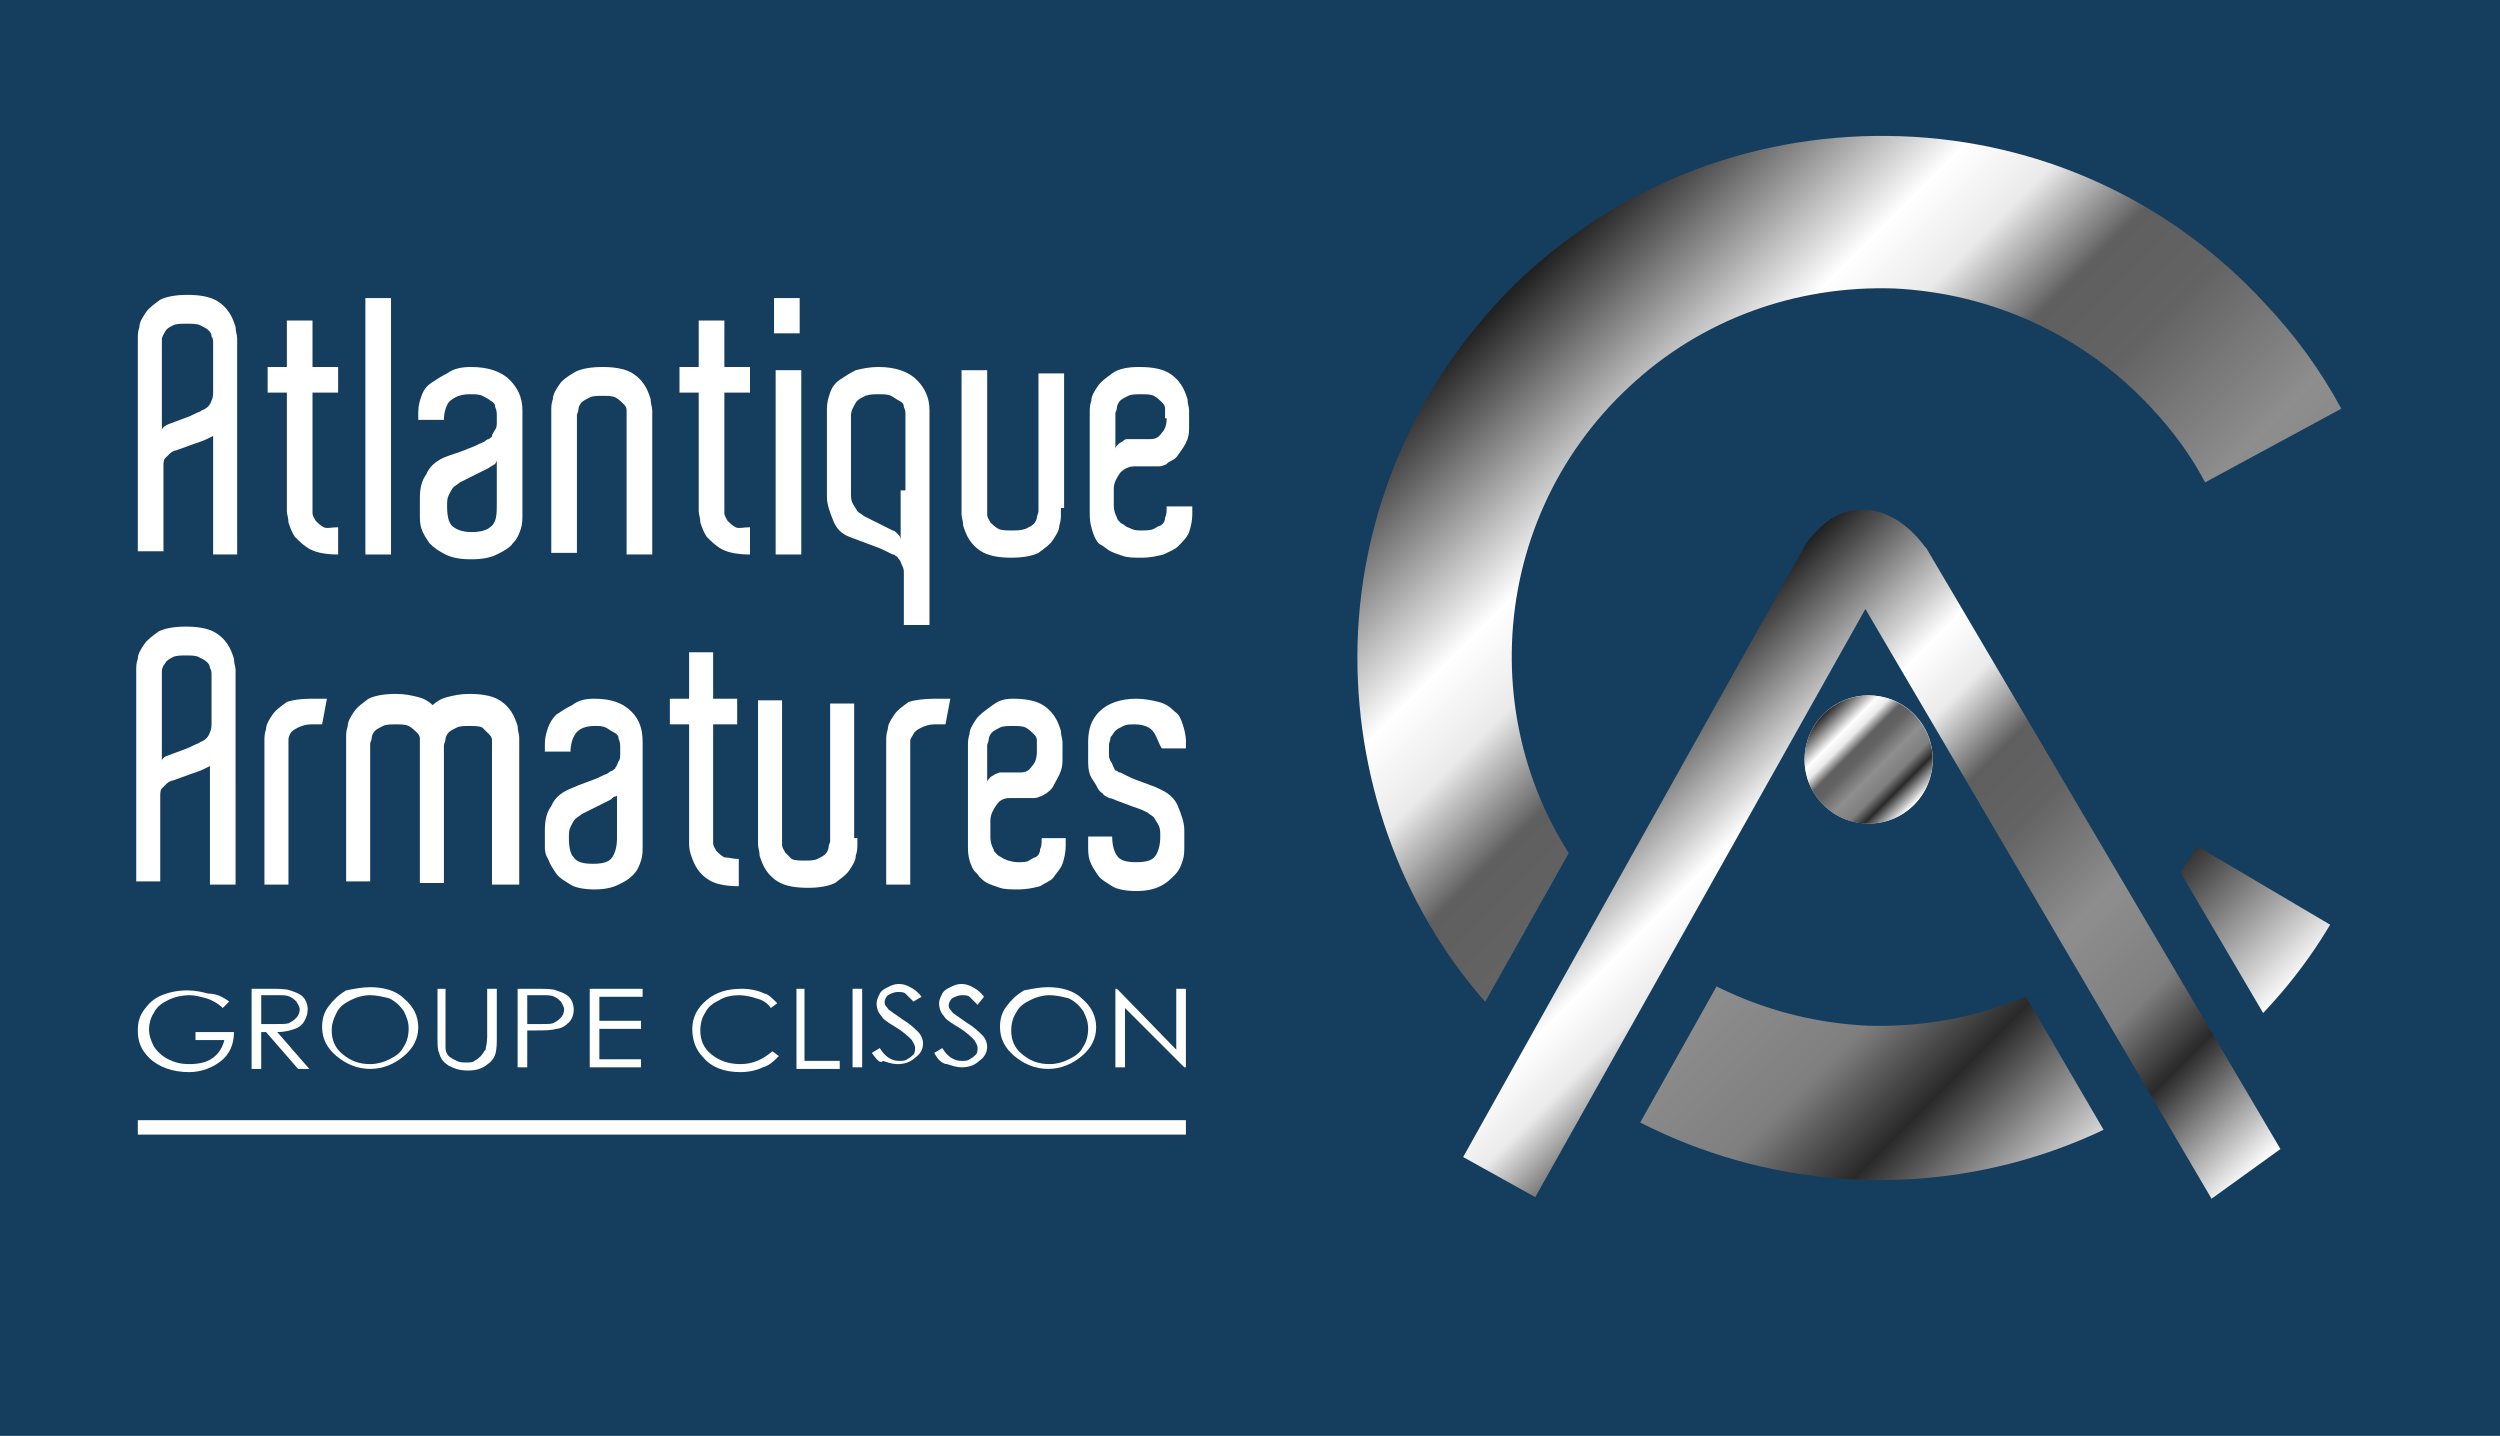
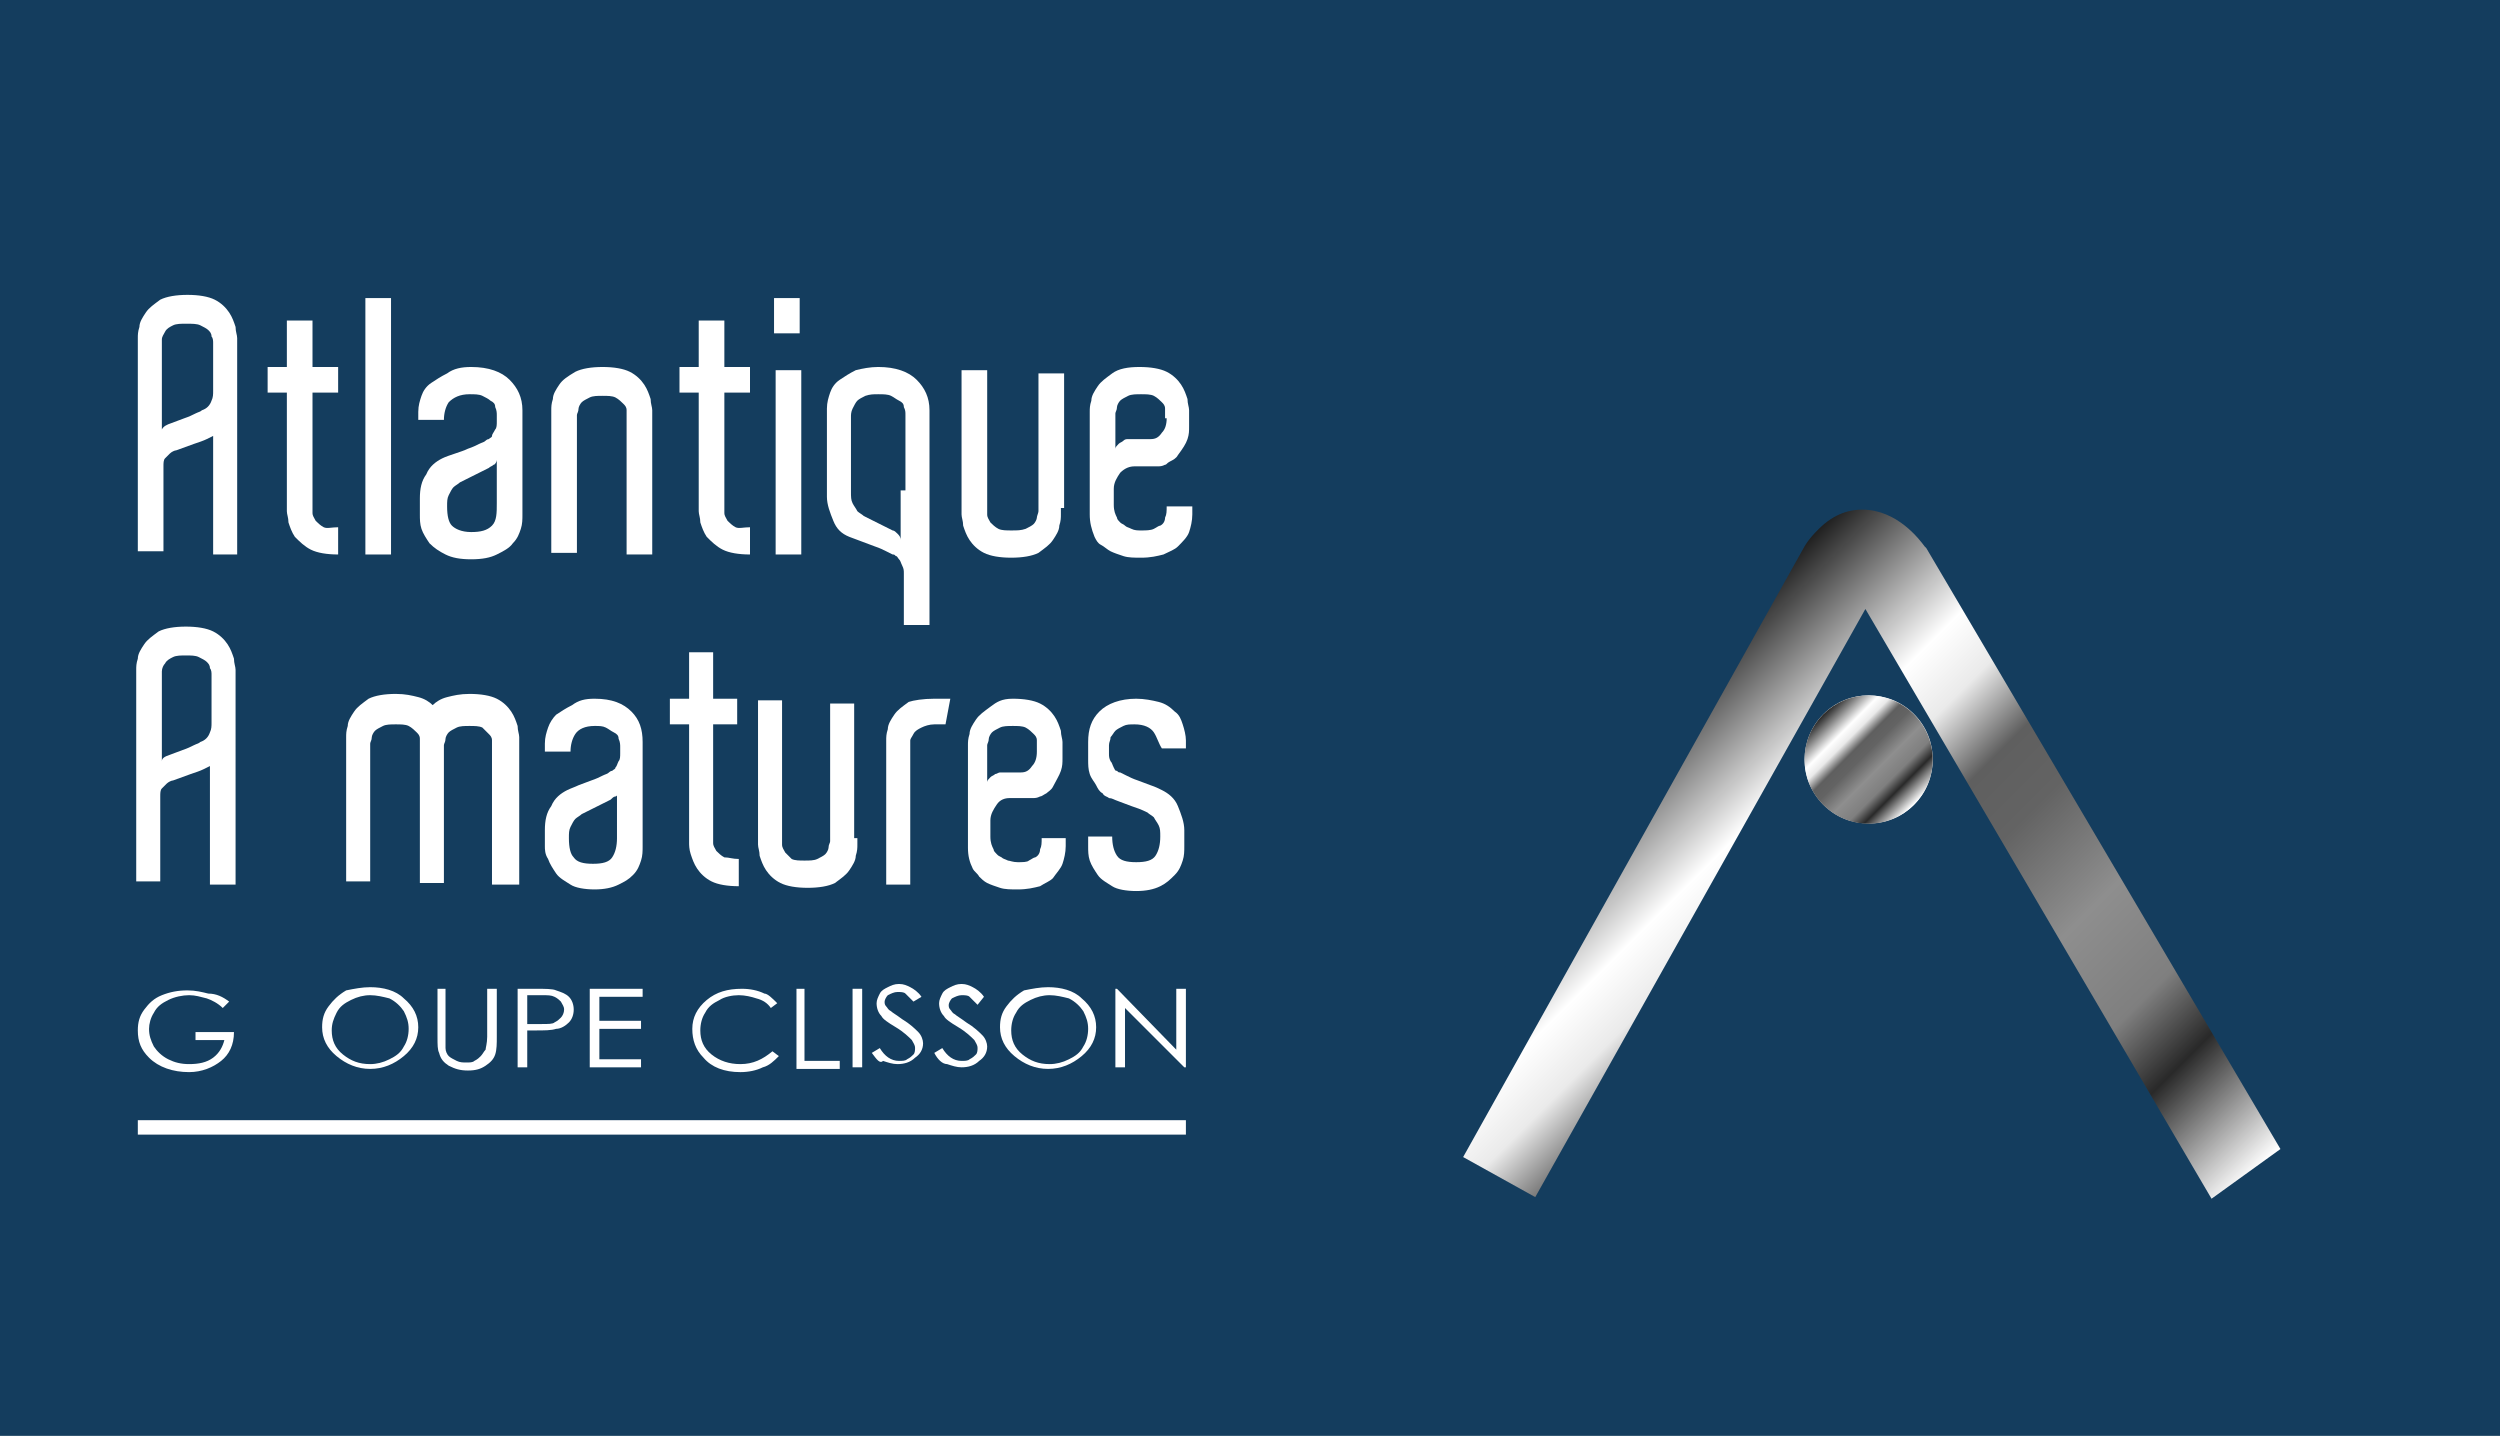
<svg xmlns="http://www.w3.org/2000/svg" xmlns:xlink="http://www.w3.org/1999/xlink" version="1.1" id="Calque_1" x="0px" y="0px" viewBox="0 0 156 89.6" style="enable-background:new 0 0 156 89.6;" xml:space="preserve">
  <style type="text/css">
	.st0{fill:#143D5E;}
	.st1{fill:#FFFFFF;}
	.st2{fill:url(#SVGID_1_);}
	.st3{opacity:0.7;}
	.st4{fill:url(#SVGID_6_);}
</style>
  <rect x="0" y="0" class="st0" width="156" height="89.6" />
  <g>
    <g>
      <g>
        <rect x="8.6" y="69.9" class="st1" width="65.4" height="0.9" />
      </g>
    </g>
  </g>
  <g>
    <g>
      <g>
        <path class="st1" d="M14.3,62.5l-0.4,0.4c-0.3-0.3-0.7-0.5-1-0.6c-0.4-0.1-0.7-0.2-1.1-0.2c-0.4,0-0.9,0.1-1.3,0.3     c-0.4,0.2-0.7,0.4-0.9,0.8c-0.2,0.3-0.3,0.7-0.3,1c0,0.4,0.1,0.7,0.3,1.1c0.2,0.3,0.5,0.6,0.9,0.8c0.4,0.2,0.8,0.3,1.3,0.3     c0.6,0,1.1-0.1,1.5-0.4c0.4-0.3,0.6-0.7,0.7-1.1h-1.8v-0.5h2.4c0,0.8-0.3,1.4-0.8,1.8c-0.5,0.4-1.2,0.7-2,0.7     c-1,0-1.9-0.3-2.5-0.9c-0.5-0.5-0.7-1-0.7-1.7c0-0.5,0.1-0.9,0.4-1.3c0.3-0.4,0.6-0.7,1.1-0.9c0.5-0.2,1-0.3,1.6-0.3     c0.5,0,0.9,0.1,1.3,0.2C13.5,62,13.9,62.2,14.3,62.5z" />
-         <path class="st1" d="M15.7,61.7h1.1c0.6,0,1,0,1.3,0.1c0.3,0.1,0.6,0.2,0.8,0.4c0.2,0.2,0.3,0.5,0.3,0.8c0,0.3-0.1,0.5-0.2,0.7     c-0.1,0.2-0.3,0.4-0.6,0.5c-0.3,0.1-0.6,0.2-1.1,0.2l2,2.3h-0.7l-2-2.3h-0.3v2.3h-0.6V61.7z M16.3,62.2v1.7l1,0     c0.4,0,0.7,0,0.8-0.1c0.2-0.1,0.3-0.2,0.4-0.3s0.2-0.3,0.2-0.5c0-0.2-0.1-0.3-0.2-0.5c-0.1-0.1-0.2-0.2-0.4-0.3     c-0.2-0.1-0.4-0.1-0.8-0.1H16.3z" />
        <path class="st1" d="M23.1,61.6c0.8,0,1.6,0.2,2.1,0.7c0.6,0.5,0.9,1.1,0.9,1.8c0,0.7-0.3,1.3-0.9,1.8c-0.6,0.5-1.3,0.8-2.1,0.8     c-0.8,0-1.5-0.3-2.1-0.8c-0.6-0.5-0.9-1.1-0.9-1.8c0-0.5,0.1-0.9,0.4-1.3c0.3-0.4,0.6-0.7,1.1-1C22.1,61.7,22.6,61.6,23.1,61.6z      M23.1,62.1c-0.4,0-0.8,0.1-1.2,0.3c-0.4,0.2-0.7,0.4-0.9,0.8s-0.3,0.7-0.3,1.1c0,0.6,0.2,1.1,0.7,1.5c0.5,0.4,1,0.6,1.7,0.6     c0.4,0,0.8-0.1,1.2-0.3c0.4-0.2,0.7-0.4,0.9-0.8c0.2-0.3,0.3-0.7,0.3-1.1c0-0.4-0.1-0.7-0.3-1.1c-0.2-0.3-0.5-0.6-0.9-0.8     C23.9,62.2,23.5,62.1,23.1,62.1z" />
        <path class="st1" d="M27.2,61.7h0.6v3c0,0.4,0,0.6,0,0.7c0,0.2,0.1,0.4,0.2,0.5c0.1,0.1,0.3,0.2,0.5,0.3c0.2,0.1,0.4,0.1,0.6,0.1     c0.2,0,0.4,0,0.5-0.1c0.2-0.1,0.3-0.2,0.4-0.3c0.1-0.1,0.2-0.3,0.3-0.4c0-0.1,0.1-0.4,0.1-0.8v-3h0.6v3c0,0.4,0,0.8-0.1,1.1     c-0.1,0.3-0.3,0.5-0.6,0.7c-0.3,0.2-0.6,0.3-1.1,0.3c-0.5,0-0.8-0.1-1.2-0.3c-0.3-0.2-0.5-0.4-0.6-0.8c-0.1-0.2-0.1-0.5-0.1-1     V61.7z" />
        <path class="st1" d="M32.3,61.7h1.1c0.6,0,1.1,0,1.3,0.1c0.3,0.1,0.6,0.2,0.8,0.4c0.2,0.2,0.3,0.5,0.3,0.8c0,0.3-0.1,0.6-0.3,0.8     c-0.2,0.2-0.5,0.4-0.8,0.4c-0.3,0.1-0.7,0.1-1.4,0.1h-0.4v2.3h-0.6V61.7z M32.9,62.2v1.7l0.9,0c0.4,0,0.7,0,0.8-0.1     c0.2-0.1,0.3-0.2,0.4-0.3c0.1-0.1,0.2-0.3,0.2-0.5c0-0.2-0.1-0.3-0.2-0.5c-0.1-0.1-0.2-0.2-0.4-0.3c-0.2-0.1-0.4-0.1-0.8-0.1     H32.9z" />
        <path class="st1" d="M36.9,61.7h3.2v0.5h-2.7v1.5h2.6v0.5h-2.6v1.9h2.6v0.5h-3.2V61.7z" />
        <path class="st1" d="M48.5,62.6l-0.4,0.3c-0.2-0.3-0.5-0.5-0.9-0.6c-0.3-0.1-0.7-0.2-1.1-0.2c-0.4,0-0.9,0.1-1.2,0.3     c-0.4,0.2-0.7,0.4-0.9,0.8c-0.2,0.3-0.3,0.7-0.3,1.1c0,0.6,0.2,1.1,0.7,1.5c0.5,0.4,1.1,0.6,1.8,0.6c0.8,0,1.4-0.3,2-0.8l0.4,0.3     c-0.3,0.3-0.6,0.6-1,0.7c-0.4,0.2-0.9,0.3-1.4,0.3c-1,0-1.8-0.3-2.3-0.9c-0.5-0.5-0.7-1.1-0.7-1.8c0-0.7,0.3-1.3,0.9-1.8     c0.6-0.5,1.3-0.7,2.2-0.7c0.5,0,1,0.1,1.4,0.3C47.9,62,48.2,62.3,48.5,62.6z" />
        <path class="st1" d="M49.6,61.7h0.6v4.5h2.2v0.5h-2.7V61.7z" />
        <path class="st1" d="M53.2,61.7h0.6v4.9h-0.6V61.7z" />
        <path class="st1" d="M54.4,65.7l0.5-0.3c0.3,0.5,0.7,0.8,1.2,0.8c0.2,0,0.4,0,0.5-0.1c0.2-0.1,0.3-0.2,0.4-0.3     c0.1-0.1,0.1-0.3,0.1-0.4c0-0.2-0.1-0.3-0.2-0.5c-0.2-0.2-0.5-0.5-1-0.8c-0.5-0.3-0.8-0.5-0.9-0.7c-0.2-0.2-0.3-0.5-0.3-0.8     c0-0.2,0.1-0.4,0.2-0.6c0.1-0.2,0.3-0.3,0.5-0.4c0.2-0.1,0.4-0.2,0.7-0.2c0.3,0,0.5,0.1,0.7,0.2c0.2,0.1,0.5,0.3,0.7,0.6     l-0.5,0.3c-0.2-0.2-0.4-0.4-0.5-0.5c-0.1-0.1-0.3-0.1-0.5-0.1c-0.2,0-0.4,0.1-0.6,0.2c-0.1,0.1-0.2,0.3-0.2,0.4     c0,0.1,0,0.2,0.1,0.3c0.1,0.1,0.1,0.2,0.3,0.3c0.1,0.1,0.3,0.2,0.7,0.5c0.5,0.3,0.8,0.6,1,0.8c0.2,0.2,0.3,0.5,0.3,0.7     c0,0.4-0.2,0.7-0.5,0.9c-0.3,0.3-0.7,0.4-1.1,0.4c-0.3,0-0.6-0.1-0.9-0.2C54.9,66.4,54.7,66.1,54.4,65.7z" />
        <path class="st1" d="M58.3,65.7l0.5-0.3c0.3,0.5,0.7,0.8,1.2,0.8c0.2,0,0.4,0,0.5-0.1c0.2-0.1,0.3-0.2,0.4-0.3     c0.1-0.1,0.1-0.3,0.1-0.4c0-0.2-0.1-0.3-0.2-0.5c-0.2-0.2-0.5-0.5-1-0.8c-0.5-0.3-0.8-0.5-0.9-0.7c-0.2-0.2-0.3-0.5-0.3-0.8     c0-0.2,0.1-0.4,0.2-0.6c0.1-0.2,0.3-0.3,0.5-0.4c0.2-0.1,0.4-0.2,0.7-0.2c0.3,0,0.5,0.1,0.7,0.2c0.2,0.1,0.5,0.3,0.7,0.6L61,62.7     c-0.2-0.2-0.4-0.4-0.5-0.5c-0.1-0.1-0.3-0.1-0.5-0.1c-0.2,0-0.4,0.1-0.6,0.2c-0.1,0.1-0.2,0.3-0.2,0.4c0,0.1,0,0.2,0.1,0.3     c0.1,0.1,0.1,0.2,0.3,0.3c0.1,0.1,0.3,0.2,0.7,0.5c0.5,0.3,0.8,0.6,1,0.8c0.2,0.2,0.3,0.5,0.3,0.7c0,0.4-0.2,0.7-0.5,0.9     c-0.3,0.3-0.7,0.4-1.1,0.4c-0.3,0-0.6-0.1-0.9-0.2C58.8,66.4,58.5,66.1,58.3,65.7z" />
        <path class="st1" d="M65.4,61.6c0.8,0,1.6,0.2,2.1,0.7c0.6,0.5,0.9,1.1,0.9,1.8c0,0.7-0.3,1.3-0.9,1.8c-0.6,0.5-1.3,0.8-2.1,0.8     c-0.8,0-1.5-0.3-2.1-0.8c-0.6-0.5-0.9-1.1-0.9-1.8c0-0.5,0.1-0.9,0.4-1.3c0.3-0.4,0.6-0.7,1.1-1C64.4,61.7,64.9,61.6,65.4,61.6z      M65.5,62.1c-0.4,0-0.8,0.1-1.2,0.3c-0.4,0.2-0.7,0.4-0.9,0.8c-0.2,0.3-0.3,0.7-0.3,1.1c0,0.6,0.2,1.1,0.7,1.5     c0.5,0.4,1,0.6,1.7,0.6c0.4,0,0.8-0.1,1.2-0.3c0.4-0.2,0.7-0.4,0.9-0.8c0.2-0.3,0.3-0.7,0.3-1.1c0-0.4-0.1-0.7-0.3-1.1     c-0.2-0.3-0.5-0.6-0.9-0.8C66.3,62.2,65.9,62.1,65.5,62.1z" />
        <path class="st1" d="M69.6,66.6v-4.9h0.1l3.7,3.8v-3.8H74v4.9h-0.1l-3.7-3.7v3.7H69.6z" />
      </g>
    </g>
  </g>
  <g>
    <path class="st1" d="M14.9,34.6h-1.6v-7.4c0,0-0.2,0.1-0.4,0.2c-0.2,0.1-0.5,0.2-0.8,0.3L11,28.1c-0.1,0-0.3,0.1-0.4,0.2   c-0.1,0.1-0.2,0.2-0.3,0.3c-0.1,0.1-0.1,0.3-0.1,0.5v0v5.3H8.6V21.1c0-0.2,0-0.4,0.1-0.7c0-0.3,0.2-0.6,0.4-0.9   c0.2-0.3,0.5-0.5,0.9-0.8c0.4-0.2,1-0.3,1.7-0.3c0.7,0,1.3,0.1,1.7,0.3c0.4,0.2,0.7,0.5,0.9,0.8s0.3,0.6,0.4,0.9   c0,0.3,0.1,0.5,0.1,0.7V34.6z M10.7,26.4c0.3-0.1,0.5-0.2,0.8-0.3c0.3-0.1,0.5-0.2,0.7-0.3c0.2-0.1,0.3-0.1,0.4-0.2   c0.3-0.1,0.5-0.3,0.6-0.6c0.1-0.2,0.1-0.4,0.1-0.6v-3c0-0.1,0-0.3-0.1-0.4c0-0.2-0.1-0.3-0.2-0.4s-0.3-0.2-0.5-0.3   c-0.2-0.1-0.5-0.1-0.9-0.1c-0.3,0-0.6,0-0.8,0.1c-0.2,0.1-0.4,0.2-0.5,0.4s-0.2,0.3-0.2,0.5c0,0.2,0,0.3,0,0.4v5.2   C10.2,26.6,10.4,26.5,10.7,26.4z" />
    <path class="st1" d="M21.1,32.9v1.7c-0.7,0-1.3-0.1-1.7-0.3c-0.4-0.2-0.7-0.5-1-0.8c-0.2-0.3-0.3-0.6-0.4-0.9   c0-0.3-0.1-0.5-0.1-0.7v-0.4v-7h-1.2v-1.6h1.2V20h1.6v2.9h1.6v1.6h-1.6v6.9v0.2c0,0.1,0,0.3,0,0.4c0,0.2,0.1,0.3,0.2,0.5   c0.1,0.1,0.3,0.3,0.5,0.4S20.7,32.9,21.1,32.9L21.1,32.9z" />
    <path class="st1" d="M22.8,18.6h1.6v16h-1.6V18.6z" />
    <path class="st1" d="M29.4,22.9c1.1,0,1.9,0.3,2.4,0.8c0.5,0.5,0.8,1.1,0.8,1.9v1.1v4.8v0.6c0,0.3,0,0.6-0.1,0.9   c-0.1,0.3-0.2,0.6-0.5,0.9c-0.2,0.3-0.6,0.5-1,0.7c-0.4,0.2-0.9,0.3-1.6,0.3s-1.2-0.1-1.6-0.3s-0.7-0.4-1-0.7   c-0.2-0.3-0.4-0.6-0.5-0.9c-0.1-0.3-0.1-0.6-0.1-0.9v-1c0-0.6,0.1-1.1,0.4-1.5c0.2-0.5,0.6-0.8,1-1c0.2-0.1,0.5-0.2,0.8-0.3   c0.3-0.1,0.6-0.2,0.8-0.3c0.3-0.1,0.5-0.2,0.7-0.3c0.2-0.1,0.3-0.1,0.4-0.2c0,0,0.1-0.1,0.2-0.1c0.1-0.1,0.2-0.1,0.2-0.2   s0.1-0.2,0.2-0.4c0.1-0.1,0.1-0.3,0.1-0.5v-0.4c0-0.1,0-0.3-0.1-0.5c0-0.2-0.1-0.3-0.3-0.4c-0.1-0.1-0.3-0.2-0.5-0.3   c-0.2-0.1-0.5-0.1-0.8-0.1c-0.6,0-1,0.2-1.3,0.5c-0.2,0.3-0.3,0.7-0.3,1.1h-1.6v-0.5c0-0.4,0.1-0.7,0.2-1c0.1-0.3,0.3-0.6,0.6-0.8   c0.3-0.2,0.6-0.4,1-0.6C28.3,23,28.8,22.9,29.4,22.9z M31,28.7c0,0.1-0.1,0.3-0.2,0.3c-0.1,0.1-0.2,0.1-0.3,0.2   c-0.2,0.1-0.4,0.2-0.6,0.3c-0.2,0.1-0.4,0.2-0.6,0.3c-0.2,0.1-0.4,0.2-0.6,0.3c-0.1,0.1-0.3,0.2-0.4,0.3c-0.1,0.1-0.2,0.3-0.3,0.5   c-0.1,0.2-0.1,0.4-0.1,0.7c0,0.6,0.1,1,0.3,1.2s0.6,0.4,1.2,0.4c0.6,0,1-0.1,1.3-0.4S31,32,31,31.4V28.7z" />
    <path class="st1" d="M40.7,34.6h-1.6v-8.4v-0.2c0-0.1,0-0.3,0-0.4c0-0.2-0.1-0.3-0.2-0.4s-0.3-0.3-0.5-0.4   c-0.2-0.1-0.5-0.1-0.8-0.1c-0.3,0-0.6,0-0.8,0.1c-0.2,0.1-0.4,0.2-0.5,0.3c-0.1,0.1-0.2,0.3-0.2,0.4c0,0.2-0.1,0.3-0.1,0.4v0.2v8.4   h-1.6V26v-0.4c0-0.2,0-0.4,0.1-0.7c0-0.3,0.2-0.6,0.4-0.9c0.2-0.3,0.5-0.5,1-0.8c0.4-0.2,1-0.3,1.7-0.3c0.7,0,1.3,0.1,1.7,0.3   c0.4,0.2,0.7,0.5,0.9,0.8c0.2,0.3,0.3,0.6,0.4,0.9c0,0.3,0.1,0.5,0.1,0.7v0.2V34.6z" />
    <path class="st1" d="M46.8,32.9v1.7c-0.7,0-1.3-0.1-1.7-0.3c-0.4-0.2-0.7-0.5-1-0.8c-0.2-0.3-0.3-0.6-0.4-0.9   c0-0.3-0.1-0.5-0.1-0.7v-0.4v-7h-1.2v-1.6h1.2V20h1.6v2.9h1.6v1.6h-1.6v6.9v0.2c0,0.1,0,0.3,0,0.4c0,0.2,0.1,0.3,0.2,0.5   c0.1,0.1,0.3,0.3,0.5,0.4S46.4,32.9,46.8,32.9L46.8,32.9z" />
    <path class="st1" d="M49.9,18.6v2.2h-1.6v-2.2H49.9z M48.4,23.1h1.6v11.5h-1.6V23.1z" />
    <path class="st1" d="M58,39h-1.6v-2.8v-0.4c0-0.2,0-0.3-0.1-0.5s-0.1-0.3-0.2-0.4c-0.1-0.1-0.1-0.2-0.2-0.2   c-0.1-0.1-0.1-0.1-0.2-0.1c0,0-0.2-0.1-0.4-0.2c-0.2-0.1-0.4-0.2-0.7-0.3c-0.3-0.1-0.5-0.2-0.8-0.3s-0.5-0.2-0.8-0.3   c-0.5-0.2-0.8-0.5-1-1c-0.2-0.5-0.4-1-0.4-1.5v-0.5h0v-4.5h0v-0.5c0-0.4,0.1-0.7,0.2-1c0.1-0.3,0.3-0.6,0.6-0.8   c0.3-0.2,0.6-0.4,1-0.6c0.4-0.1,0.9-0.2,1.4-0.2c1.1,0,1.9,0.3,2.4,0.8c0.5,0.5,0.8,1.1,0.8,1.9V39z M56.5,30.6v-4.7   c0-0.2,0-0.3-0.1-0.5c0-0.2-0.1-0.3-0.3-0.4s-0.3-0.2-0.5-0.3c-0.2-0.1-0.5-0.1-0.8-0.1c-0.3,0-0.5,0-0.8,0.1   c-0.2,0.1-0.4,0.2-0.5,0.3c-0.1,0.1-0.2,0.3-0.3,0.5s-0.1,0.4-0.1,0.5v4.6v0.1c0,0.3,0,0.5,0.1,0.7c0.1,0.2,0.2,0.3,0.3,0.5   c0.1,0.1,0.3,0.2,0.4,0.3c0.2,0.1,0.4,0.2,0.6,0.3c0.2,0.1,0.4,0.2,0.6,0.3c0.2,0.1,0.4,0.2,0.6,0.3c0.1,0,0.2,0.1,0.3,0.2   s0.2,0.2,0.2,0.4v-2.7V30.6z" />
    <path class="st1" d="M66.2,31.7v0.4c0,0.2,0,0.4-0.1,0.7c0,0.3-0.2,0.6-0.4,0.9s-0.5,0.5-0.9,0.8c-0.4,0.2-1,0.3-1.7,0.3   c-0.7,0-1.3-0.1-1.7-0.3c-0.4-0.2-0.7-0.5-0.9-0.8c-0.2-0.3-0.3-0.6-0.4-0.9c0-0.3-0.1-0.5-0.1-0.7v-0.2v-8.8h1.6v8.4h0v0.2   c0,0.1,0,0.3,0,0.4c0,0.2,0.1,0.3,0.2,0.5c0.1,0.1,0.3,0.3,0.5,0.4s0.5,0.1,0.8,0.1c0.4,0,0.6,0,0.9-0.1c0.2-0.1,0.4-0.2,0.5-0.3   c0.1-0.1,0.2-0.3,0.2-0.4s0.1-0.3,0.1-0.4v-0.2h0v-8.4h1.6V31.7z" />
    <path class="st1" d="M71.1,22.9c0.7,0,1.3,0.1,1.7,0.3c0.4,0.2,0.7,0.5,0.9,0.8c0.2,0.3,0.3,0.6,0.4,0.9c0,0.3,0.1,0.5,0.1,0.7v0.5   v0v0.5c0,0.3,0,0.5-0.1,0.8c-0.1,0.3-0.3,0.6-0.6,1c-0.1,0.2-0.3,0.3-0.5,0.4S72.8,29,72.7,29c-0.2,0.1-0.3,0.1-0.5,0.1h-1.4   c-0.3,0-0.6,0.1-0.9,0.4c-0.2,0.3-0.4,0.6-0.4,1v1c0,0.4,0.1,0.6,0.2,0.8c0,0.1,0.1,0.2,0.2,0.3s0.2,0.1,0.3,0.2   c0.1,0.1,0.2,0.1,0.4,0.2s0.4,0.1,0.6,0.1c0.3,0,0.6,0,0.8-0.1c0.2-0.1,0.3-0.2,0.4-0.2c0.2-0.1,0.3-0.3,0.3-0.5   c0.1-0.2,0.1-0.4,0.1-0.7h1.6v0.5c0,0.4-0.1,0.8-0.2,1.1c-0.1,0.3-0.4,0.6-0.7,0.9c-0.2,0.2-0.5,0.3-0.9,0.5   c-0.4,0.1-0.8,0.2-1.4,0.2c-0.4,0-0.8,0-1.1-0.1c-0.3-0.1-0.6-0.2-0.8-0.3c-0.2-0.1-0.4-0.3-0.6-0.4s-0.3-0.3-0.4-0.5   C68.1,33,68,32.6,68,32.1v-0.5v-1v-4.4v0v-0.5c0-0.2,0-0.4,0.1-0.7c0-0.3,0.2-0.6,0.4-0.9c0.2-0.3,0.5-0.5,0.9-0.8   C69.8,23,70.4,22.9,71.1,22.9z M72.7,26.1v-0.2c0-0.1,0-0.3,0-0.4c0-0.2-0.1-0.3-0.2-0.4s-0.3-0.3-0.5-0.4   c-0.2-0.1-0.5-0.1-0.8-0.1c-0.3,0-0.6,0-0.8,0.1c-0.2,0.1-0.4,0.2-0.5,0.3c-0.1,0.1-0.2,0.3-0.2,0.4c0,0.2-0.1,0.3-0.1,0.4v0.2v0   v0.2v1.8c0-0.1,0.1-0.2,0.2-0.3c0.1-0.1,0.2-0.1,0.3-0.2s0.2-0.1,0.3-0.1s0.2,0,0.3,0h1.1c0.3,0,0.5-0.1,0.7-0.4   c0.2-0.2,0.3-0.5,0.3-0.9V26.1L72.7,26.1z" />
  </g>
  <g>
    <path class="st1" d="M14.6,55.2h-1.5v-7.4c0,0-0.2,0.1-0.4,0.2c-0.2,0.1-0.5,0.2-0.8,0.3l-1.1,0.4c-0.1,0-0.3,0.1-0.4,0.2   c-0.1,0.1-0.2,0.2-0.3,0.3c-0.1,0.1-0.1,0.3-0.1,0.5v0v5.3H8.5V41.8c0-0.2,0-0.4,0.1-0.7c0-0.3,0.2-0.6,0.4-0.9s0.5-0.5,0.9-0.8   c0.4-0.2,1-0.3,1.7-0.3s1.3,0.1,1.7,0.3c0.4,0.2,0.7,0.5,0.9,0.8s0.3,0.6,0.4,0.9c0,0.3,0.1,0.5,0.1,0.7V55.2z M10.6,47.1   c0.3-0.1,0.5-0.2,0.8-0.3c0.3-0.1,0.5-0.2,0.7-0.3s0.3-0.1,0.4-0.2c0.3-0.1,0.5-0.3,0.6-0.6c0.1-0.2,0.1-0.4,0.1-0.6v-3   c0-0.1,0-0.3-0.1-0.4c0-0.2-0.1-0.3-0.2-0.4c-0.1-0.1-0.3-0.2-0.5-0.3c-0.2-0.1-0.5-0.1-0.8-0.1c-0.3,0-0.6,0-0.8,0.1   c-0.2,0.1-0.4,0.2-0.5,0.4c-0.1,0.1-0.2,0.3-0.2,0.5c0,0.2,0,0.3,0,0.4v5.2C10.1,47.3,10.3,47.2,10.6,47.1z" />
-     <path class="st1" d="M19.4,43.6c0.2,0,0.4,0,0.5,0c0.1,0,0.3,0,0.5,0l-0.3,1.6c-0.1,0-0.3,0-0.4,0c-0.1,0-0.2,0-0.3,0   c-0.3,0-0.6,0.1-0.8,0.2c-0.2,0.1-0.4,0.2-0.5,0.4S18,46.1,18,46.2c0,0.2,0,0.3,0,0.4v0.2v8.4h-1.5v-8.5v-0.5c0-0.2,0-0.4,0.1-0.7   c0-0.3,0.2-0.6,0.4-0.9c0.2-0.3,0.5-0.5,0.9-0.8C18.2,43.7,18.7,43.6,19.4,43.6z" />
    <path class="st1" d="M32.2,55.2h-1.5v-8.4v-0.2c0-0.1,0-0.3,0-0.4c0-0.2-0.1-0.3-0.2-0.4s-0.3-0.3-0.4-0.4   c-0.2-0.1-0.5-0.1-0.8-0.1c-0.3,0-0.6,0-0.8,0.1c-0.2,0.1-0.4,0.2-0.5,0.3c-0.1,0.1-0.2,0.3-0.2,0.4c0,0.2-0.1,0.3-0.1,0.4v0.2v8.4   h-1.5v-8.4v-0.2c0-0.1,0-0.3,0-0.4c0-0.2-0.1-0.3-0.2-0.4c-0.1-0.1-0.3-0.3-0.5-0.4c-0.2-0.1-0.5-0.1-0.8-0.1c-0.3,0-0.6,0-0.8,0.1   c-0.2,0.1-0.4,0.2-0.5,0.3c-0.1,0.1-0.2,0.3-0.2,0.4c0,0.2-0.1,0.3-0.1,0.4v0.2v8.4h-1.5v-8.6v-0.4c0-0.2,0-0.4,0.1-0.7   c0-0.3,0.2-0.6,0.4-0.9c0.2-0.3,0.5-0.5,0.9-0.8c0.4-0.2,1-0.3,1.7-0.3c0.6,0,1,0.1,1.4,0.2c0.4,0.1,0.7,0.3,0.9,0.5   c0.2-0.2,0.5-0.4,0.9-0.5c0.4-0.1,0.8-0.2,1.4-0.2c0.7,0,1.3,0.1,1.7,0.3s0.7,0.5,0.9,0.8c0.2,0.3,0.3,0.6,0.4,0.9   c0,0.3,0.1,0.5,0.1,0.7v0.2V55.2z" />
    <path class="st1" d="M37.1,43.6c1.1,0,1.8,0.3,2.3,0.8c0.5,0.5,0.7,1.1,0.7,1.9v1.1v4.8v0.6c0,0.3,0,0.6-0.1,0.9   c-0.1,0.3-0.2,0.6-0.5,0.9S39,55,38.6,55.2c-0.4,0.2-0.9,0.3-1.5,0.3c-0.6,0-1.2-0.1-1.5-0.3s-0.7-0.4-0.9-0.7s-0.4-0.6-0.5-0.9   C34,53.3,34,53,34,52.8v-1c0-0.6,0.1-1.1,0.4-1.5c0.2-0.5,0.6-0.8,1-1c0.2-0.1,0.5-0.2,0.7-0.3c0.3-0.1,0.5-0.2,0.8-0.3   c0.3-0.1,0.5-0.2,0.7-0.3s0.3-0.1,0.4-0.2c0,0,0.1-0.1,0.2-0.1c0.1-0.1,0.2-0.1,0.2-0.2c0.1-0.1,0.1-0.2,0.2-0.4   c0.1-0.1,0.1-0.3,0.1-0.5v-0.4c0-0.1,0-0.3-0.1-0.5c0-0.2-0.1-0.3-0.3-0.4s-0.3-0.2-0.5-0.3c-0.2-0.1-0.4-0.1-0.7-0.1   c-0.6,0-1,0.2-1.2,0.5c-0.2,0.3-0.3,0.7-0.3,1.1H34v-0.5c0-0.4,0.1-0.7,0.2-1c0.1-0.3,0.3-0.6,0.5-0.8c0.3-0.2,0.6-0.4,1-0.6   C36.1,43.7,36.5,43.6,37.1,43.6z M38.6,49.4c0,0.1-0.1,0.3-0.2,0.3s-0.2,0.1-0.3,0.2c-0.2,0.1-0.4,0.2-0.6,0.3s-0.4,0.2-0.6,0.3   c-0.2,0.1-0.4,0.2-0.6,0.3c-0.1,0.1-0.3,0.2-0.4,0.3c-0.1,0.1-0.2,0.3-0.3,0.5c-0.1,0.2-0.1,0.4-0.1,0.7c0,0.6,0.1,1,0.3,1.2   c0.2,0.3,0.6,0.4,1.2,0.4c0.6,0,1-0.1,1.2-0.4s0.3-0.7,0.3-1.2V49.4z" />
    <path class="st1" d="M46.1,53.6v1.7c-0.7,0-1.3-0.1-1.7-0.3c-0.4-0.2-0.7-0.5-0.9-0.8c-0.2-0.3-0.3-0.6-0.4-0.9S43,52.7,43,52.6   v-0.4v-7h-1.2v-1.6H43v-2.9h1.5v2.9h1.5v1.6h-1.5V52v0.2c0,0.1,0,0.3,0,0.4c0,0.2,0.1,0.3,0.2,0.5c0.1,0.1,0.3,0.3,0.5,0.4   C45.5,53.5,45.7,53.6,46.1,53.6L46.1,53.6z" />
    <path class="st1" d="M53.5,52.3v0.4c0,0.2,0,0.4-0.1,0.7c0,0.3-0.2,0.6-0.4,0.9s-0.5,0.5-0.9,0.8c-0.4,0.2-1,0.3-1.7,0.3   c-0.7,0-1.3-0.1-1.7-0.3c-0.4-0.2-0.7-0.5-0.9-0.8s-0.3-0.6-0.4-0.9c0-0.3-0.1-0.5-0.1-0.7v-0.2v-8.8h1.5v8.4h0v0.2   c0,0.1,0,0.3,0,0.4c0,0.2,0.1,0.3,0.2,0.5c0.1,0.1,0.3,0.3,0.4,0.4c0.2,0.1,0.5,0.1,0.8,0.1c0.3,0,0.6,0,0.8-0.1   c0.2-0.1,0.4-0.2,0.5-0.3c0.1-0.1,0.2-0.3,0.2-0.4c0-0.2,0.1-0.3,0.1-0.4v-0.2h0v-8.4h1.5V52.3z" />
    <path class="st1" d="M58.3,43.6c0.2,0,0.4,0,0.5,0c0.1,0,0.3,0,0.5,0l-0.3,1.6c-0.1,0-0.3,0-0.4,0c-0.1,0-0.2,0-0.3,0   c-0.3,0-0.6,0.1-0.8,0.2c-0.2,0.1-0.4,0.2-0.5,0.4s-0.2,0.3-0.2,0.4c0,0.2,0,0.3,0,0.4v0.2v8.4h-1.5v-8.5v-0.5c0-0.2,0-0.4,0.1-0.7   c0-0.3,0.2-0.6,0.4-0.9c0.2-0.3,0.5-0.5,0.9-0.8C57,43.7,57.6,43.6,58.3,43.6z" />
    <path class="st1" d="M63.2,43.6c0.7,0,1.3,0.1,1.7,0.3s0.7,0.5,0.9,0.8c0.2,0.3,0.3,0.6,0.4,0.9c0,0.3,0.1,0.5,0.1,0.7v0.5v0v0.5   c0,0.3,0,0.5-0.1,0.8c-0.1,0.3-0.3,0.6-0.5,1c-0.1,0.2-0.3,0.3-0.4,0.4c-0.2,0.1-0.3,0.2-0.4,0.2c-0.2,0.1-0.3,0.1-0.5,0.1h-1.4   c-0.3,0-0.6,0.1-0.8,0.4c-0.2,0.3-0.4,0.6-0.4,1v1c0,0.4,0.1,0.6,0.2,0.8c0,0.1,0.1,0.2,0.2,0.3c0.1,0.1,0.1,0.1,0.3,0.2   c0.1,0.1,0.2,0.1,0.4,0.2c0.1,0,0.3,0.1,0.6,0.1c0.3,0,0.6,0,0.7-0.1c0.2-0.1,0.3-0.2,0.4-0.2c0.2-0.1,0.3-0.3,0.3-0.5   c0.1-0.2,0.1-0.4,0.1-0.7h1.5v0.5c0,0.4-0.1,0.8-0.2,1.1c-0.1,0.3-0.4,0.6-0.6,0.9c-0.2,0.2-0.5,0.3-0.8,0.5   c-0.4,0.1-0.8,0.2-1.4,0.2c-0.4,0-0.8,0-1.1-0.1c-0.3-0.1-0.6-0.2-0.8-0.3c-0.2-0.1-0.4-0.3-0.5-0.4c-0.1-0.2-0.3-0.3-0.4-0.5   c-0.2-0.4-0.3-0.8-0.3-1.3v-0.5v-1v-4.4v0v-0.5c0-0.2,0-0.4,0.1-0.7c0-0.3,0.2-0.6,0.4-0.9c0.2-0.3,0.5-0.5,0.9-0.8   S62.5,43.6,63.2,43.6z M64.7,46.8v-0.2c0-0.1,0-0.3,0-0.4c0-0.2-0.1-0.3-0.2-0.4c-0.1-0.1-0.3-0.3-0.5-0.4   c-0.2-0.1-0.5-0.1-0.8-0.1c-0.3,0-0.6,0-0.8,0.1c-0.2,0.1-0.4,0.2-0.5,0.3c-0.1,0.1-0.2,0.3-0.2,0.4c0,0.2-0.1,0.3-0.1,0.4v0.2v0   V47v1.8c0-0.1,0.1-0.2,0.2-0.3c0.1-0.1,0.2-0.1,0.3-0.2c0.1,0,0.2-0.1,0.3-0.1c0.1,0,0.2,0,0.3,0h1c0.3,0,0.5-0.1,0.7-0.4   c0.2-0.2,0.3-0.5,0.3-0.9V46.8L64.7,46.8z" />
    <path class="st1" d="M72,45.7c-0.2-0.3-0.6-0.5-1.2-0.5c-0.3,0-0.5,0-0.7,0.1c-0.2,0.1-0.4,0.2-0.5,0.3s-0.2,0.3-0.3,0.4   c0,0.2-0.1,0.3-0.1,0.5V47c0,0.2,0,0.3,0.1,0.5c0.1,0.1,0.1,0.2,0.2,0.4s0.1,0.2,0.2,0.2c0.1,0.1,0.1,0.1,0.2,0.1   c0,0,0.2,0.1,0.4,0.2s0.4,0.2,0.7,0.3c0.3,0.1,0.5,0.2,0.8,0.3c0.3,0.1,0.5,0.2,0.7,0.3c0.4,0.2,0.8,0.5,1,1c0.2,0.5,0.4,1,0.4,1.5   v1c0,0.3,0,0.6-0.1,0.9c-0.1,0.3-0.2,0.6-0.5,0.9s-0.5,0.5-0.9,0.7c-0.4,0.2-0.9,0.3-1.5,0.3c-0.6,0-1.2-0.1-1.5-0.3   s-0.7-0.4-0.9-0.7s-0.4-0.6-0.5-0.9c-0.1-0.3-0.1-0.6-0.1-0.9v-0.6h1.5c0,0.5,0.1,0.9,0.3,1.2s0.6,0.4,1.2,0.4c0.6,0,1-0.1,1.2-0.4   s0.3-0.7,0.3-1.2c0-0.3,0-0.5-0.1-0.7c-0.1-0.2-0.2-0.3-0.3-0.5c-0.1-0.1-0.3-0.2-0.4-0.3c-0.4-0.2-0.7-0.3-1-0.4   c-0.3-0.1-0.5-0.2-0.8-0.3c-0.3-0.1-0.4-0.2-0.6-0.2c-0.1-0.1-0.3-0.1-0.4-0.3c-0.2-0.1-0.3-0.3-0.4-0.5c-0.1-0.2-0.3-0.4-0.4-0.7   s-0.1-0.6-0.1-0.9v-1.1c0-0.8,0.2-1.4,0.7-1.9c0.5-0.5,1.3-0.8,2.3-0.8c0.5,0,1,0.1,1.4,0.2c0.4,0.1,0.7,0.3,1,0.6   c0.3,0.2,0.4,0.5,0.5,0.8c0.1,0.3,0.2,0.7,0.2,1v0.5h-1.5C72.3,46.4,72.2,46,72,45.7z" />
  </g>
  <g>
    <g>
      <g>
        <g>
          <linearGradient id="SVGID_1_" gradientUnits="userSpaceOnUse" x1="140.529" y1="64.27" x2="94.288" y2="18.03">
            <stop offset="0" style="stop-color:#FFFFFF" />
            <stop offset="0.169" style="stop-color:#292929" />
            <stop offset="0.264" style="stop-color:#7F7F7F" />
            <stop offset="0.396" style="stop-color:#8E8E8E" />
            <stop offset="0.542" style="stop-color:#636363" />
            <stop offset="0.626" style="stop-color:#5F5F5F" />
            <stop offset="0.718" style="stop-color:#EAEAEA" />
            <stop offset="0.791" style="stop-color:#FFFFFF" />
            <stop offset="1" style="stop-color:#1F1F1F" />
          </linearGradient>
-           <path class="st2" d="M84.7,41c0-8.7,3.6-17.4,10.4-23.8c6.4-5.9,14.7-9,23.5-8.7c8.7,0.3,16.8,4,22.7,10.4      c1.9,2,3.5,4.2,4.8,6.6l-8.5,4.6c-0.9-1.7-2-3.2-3.4-4.7c-4.2-4.5-9.9-7.1-16-7.4c-6.1-0.2-12,1.9-16.5,6.1      c-9.3,8.6-9.9,23.2-1.2,32.5c4.2,4.5,9.9,7.1,16,7.4c6.1,0.2,12-1.9,16.5-6.1c1.6-1.5,3-3.2,4.1-5.1l8.3,4.9      c-1.6,2.7-3.6,5.1-5.9,7.2c-13.2,12.3-33.9,11.5-46.2-1.7C87.6,57.1,84.7,49,84.7,41z" />
        </g>
        <g>
          <g>
            <defs>
              <path id="SVGID_2_" d="M84.7,41c0-8.7,3.6-17.4,10.4-23.8c6.4-5.9,14.7-9,23.5-8.7c8.7,0.3,16.8,4,22.7,10.4        c1.9,2,3.5,4.2,4.8,6.6l-8.5,4.6c-0.9-1.7-2-3.2-3.4-4.7c-4.2-4.5-9.9-7.1-16-7.4c-6.1-0.2-12,1.9-16.5,6.1        c-9.3,8.6-9.9,23.2-1.2,32.5c4.2,4.5,9.9,7.1,16,7.4c6.1,0.2,12-1.9,16.5-6.1c1.6-1.5,3-3.2,4.1-5.1l8.3,4.9        c-1.6,2.7-3.6,5.1-5.9,7.2c-13.2,12.3-33.9,11.5-46.2-1.7C87.6,57.1,84.7,49,84.7,41z" />
            </defs>
            <clipPath id="SVGID_3_">
              <use xlink:href="#SVGID_2_" style="overflow:visible;" />
            </clipPath>
          </g>
        </g>
        <g class="st3">
          <g>
            <defs>
              <path id="SVGID_4_" d="M84.7,41c0-8.7,3.6-17.4,10.4-23.8c6.4-5.9,14.7-9,23.5-8.7c8.7,0.3,16.8,4,22.7,10.4        c1.9,2,3.5,4.2,4.8,6.6l-8.5,4.6c-0.9-1.7-2-3.2-3.4-4.7c-4.2-4.5-9.9-7.1-16-7.4c-6.1-0.2-12,1.9-16.5,6.1        c-9.3,8.6-9.9,23.2-1.2,32.5c4.2,4.5,9.9,7.1,16,7.4c6.1,0.2,12-1.9,16.5-6.1c1.6-1.5,3-3.2,4.1-5.1l8.3,4.9        c-1.6,2.7-3.6,5.1-5.9,7.2c-13.2,12.3-33.9,11.5-46.2-1.7C87.6,57.1,84.7,49,84.7,41z" />
            </defs>
            <clipPath id="SVGID_5_">
              <use xlink:href="#SVGID_4_" style="overflow:visible;" />
            </clipPath>
          </g>
        </g>
      </g>
    </g>
    <g>
      <g>
        <g>
          <path class="st0" d="M136.8,80l-20.4-35L97.1,79.4l-10.6-5.9l23.1-41.1c0.5-0.8,0.9-1.4,1.5-1.9c1.4-1.4,3.2-2.2,5.1-2.2l0.1,0      c3.1,0,5.5,2,6.7,3.9l0.1,0.2l23.7,40.3L136.8,80z" />
        </g>
        <g>
          <linearGradient id="SVGID_6_" gradientUnits="userSpaceOnUse" x1="133.238" y1="80.63" x2="99.537" y2="46.929">
            <stop offset="0" style="stop-color:#FFFFFF" />
            <stop offset="0.169" style="stop-color:#292929" />
            <stop offset="0.264" style="stop-color:#7F7F7F" />
            <stop offset="0.396" style="stop-color:#8E8E8E" />
            <stop offset="0.542" style="stop-color:#636363" />
            <stop offset="0.626" style="stop-color:#5F5F5F" />
            <stop offset="0.718" style="stop-color:#EAEAEA" />
            <stop offset="0.791" style="stop-color:#FFFFFF" />
            <stop offset="1" style="stop-color:#1F1F1F" />
          </linearGradient>
          <path class="st4" d="M113.5,33c1-1,2-1.2,2.7-1.2c2.2,0,3.6,1.9,3.9,2.3l0.1,0.1l22.1,37.5l-4.3,3.1L116.4,38L95.8,74.7      l-4.5-2.5l21.3-38.1C112.9,33.6,113.2,33.3,113.5,33z" />
        </g>
        <g>
          <g>
            <defs>
              <path id="SVGID_7_" d="M113.5,33c1-1,2-1.2,2.7-1.2c2.2,0,3.6,1.9,3.9,2.3l0.1,0.1l22.1,37.5l-4.3,3.1L116.4,38L95.8,74.7        l-4.5-2.5l21.3-38.1C112.9,33.6,113.2,33.3,113.5,33z" />
            </defs>
            <clipPath id="SVGID_8_">
              <use xlink:href="#SVGID_7_" style="overflow:visible;" />
            </clipPath>
          </g>
        </g>
        <g class="st3">
          <g>
            <defs>
              <path id="SVGID_9_" d="M113.5,33c1-1,2-1.2,2.7-1.2c2.2,0,3.6,1.9,3.9,2.3l0.1,0.1l22.1,37.5l-4.3,3.1L116.4,38L95.8,74.7        l-4.5-2.5l21.3-38.1C112.9,33.6,113.2,33.3,113.5,33z" />
            </defs>
            <clipPath id="SVGID_10_">
              <use xlink:href="#SVGID_9_" style="overflow:visible;" />
            </clipPath>
          </g>
        </g>
      </g>
    </g>
    <g>
      <g>
        <ellipse transform="matrix(0.707 -0.707 0.707 0.707 0.659 96.312)" class="st1" cx="116.6" cy="47.4" rx="4" ry="4" />
      </g>
      <g>
        <g>
          <defs>
            <circle id="SVGID_11_" cx="116.6" cy="47.4" r="4" />
          </defs>
          <linearGradient id="SVGID_12_" gradientUnits="userSpaceOnUse" x1="119.424" y1="50.197" x2="113.752" y2="44.525">
            <stop offset="0" style="stop-color:#FFFFFF" />
            <stop offset="0.169" style="stop-color:#292929" />
            <stop offset="0.264" style="stop-color:#7F7F7F" />
            <stop offset="0.396" style="stop-color:#8E8E8E" />
            <stop offset="0.542" style="stop-color:#636363" />
            <stop offset="0.626" style="stop-color:#5F5F5F" />
            <stop offset="0.718" style="stop-color:#EAEAEA" />
            <stop offset="0.791" style="stop-color:#FFFFFF" />
            <stop offset="1" style="stop-color:#1F1F1F" />
          </linearGradient>
          <use xlink:href="#SVGID_11_" style="overflow:visible;fill:url(#SVGID_12_);" />
          <clipPath id="SVGID_13_">
            <use xlink:href="#SVGID_11_" style="overflow:visible;" />
          </clipPath>
        </g>
      </g>
    </g>
  </g>
</svg>